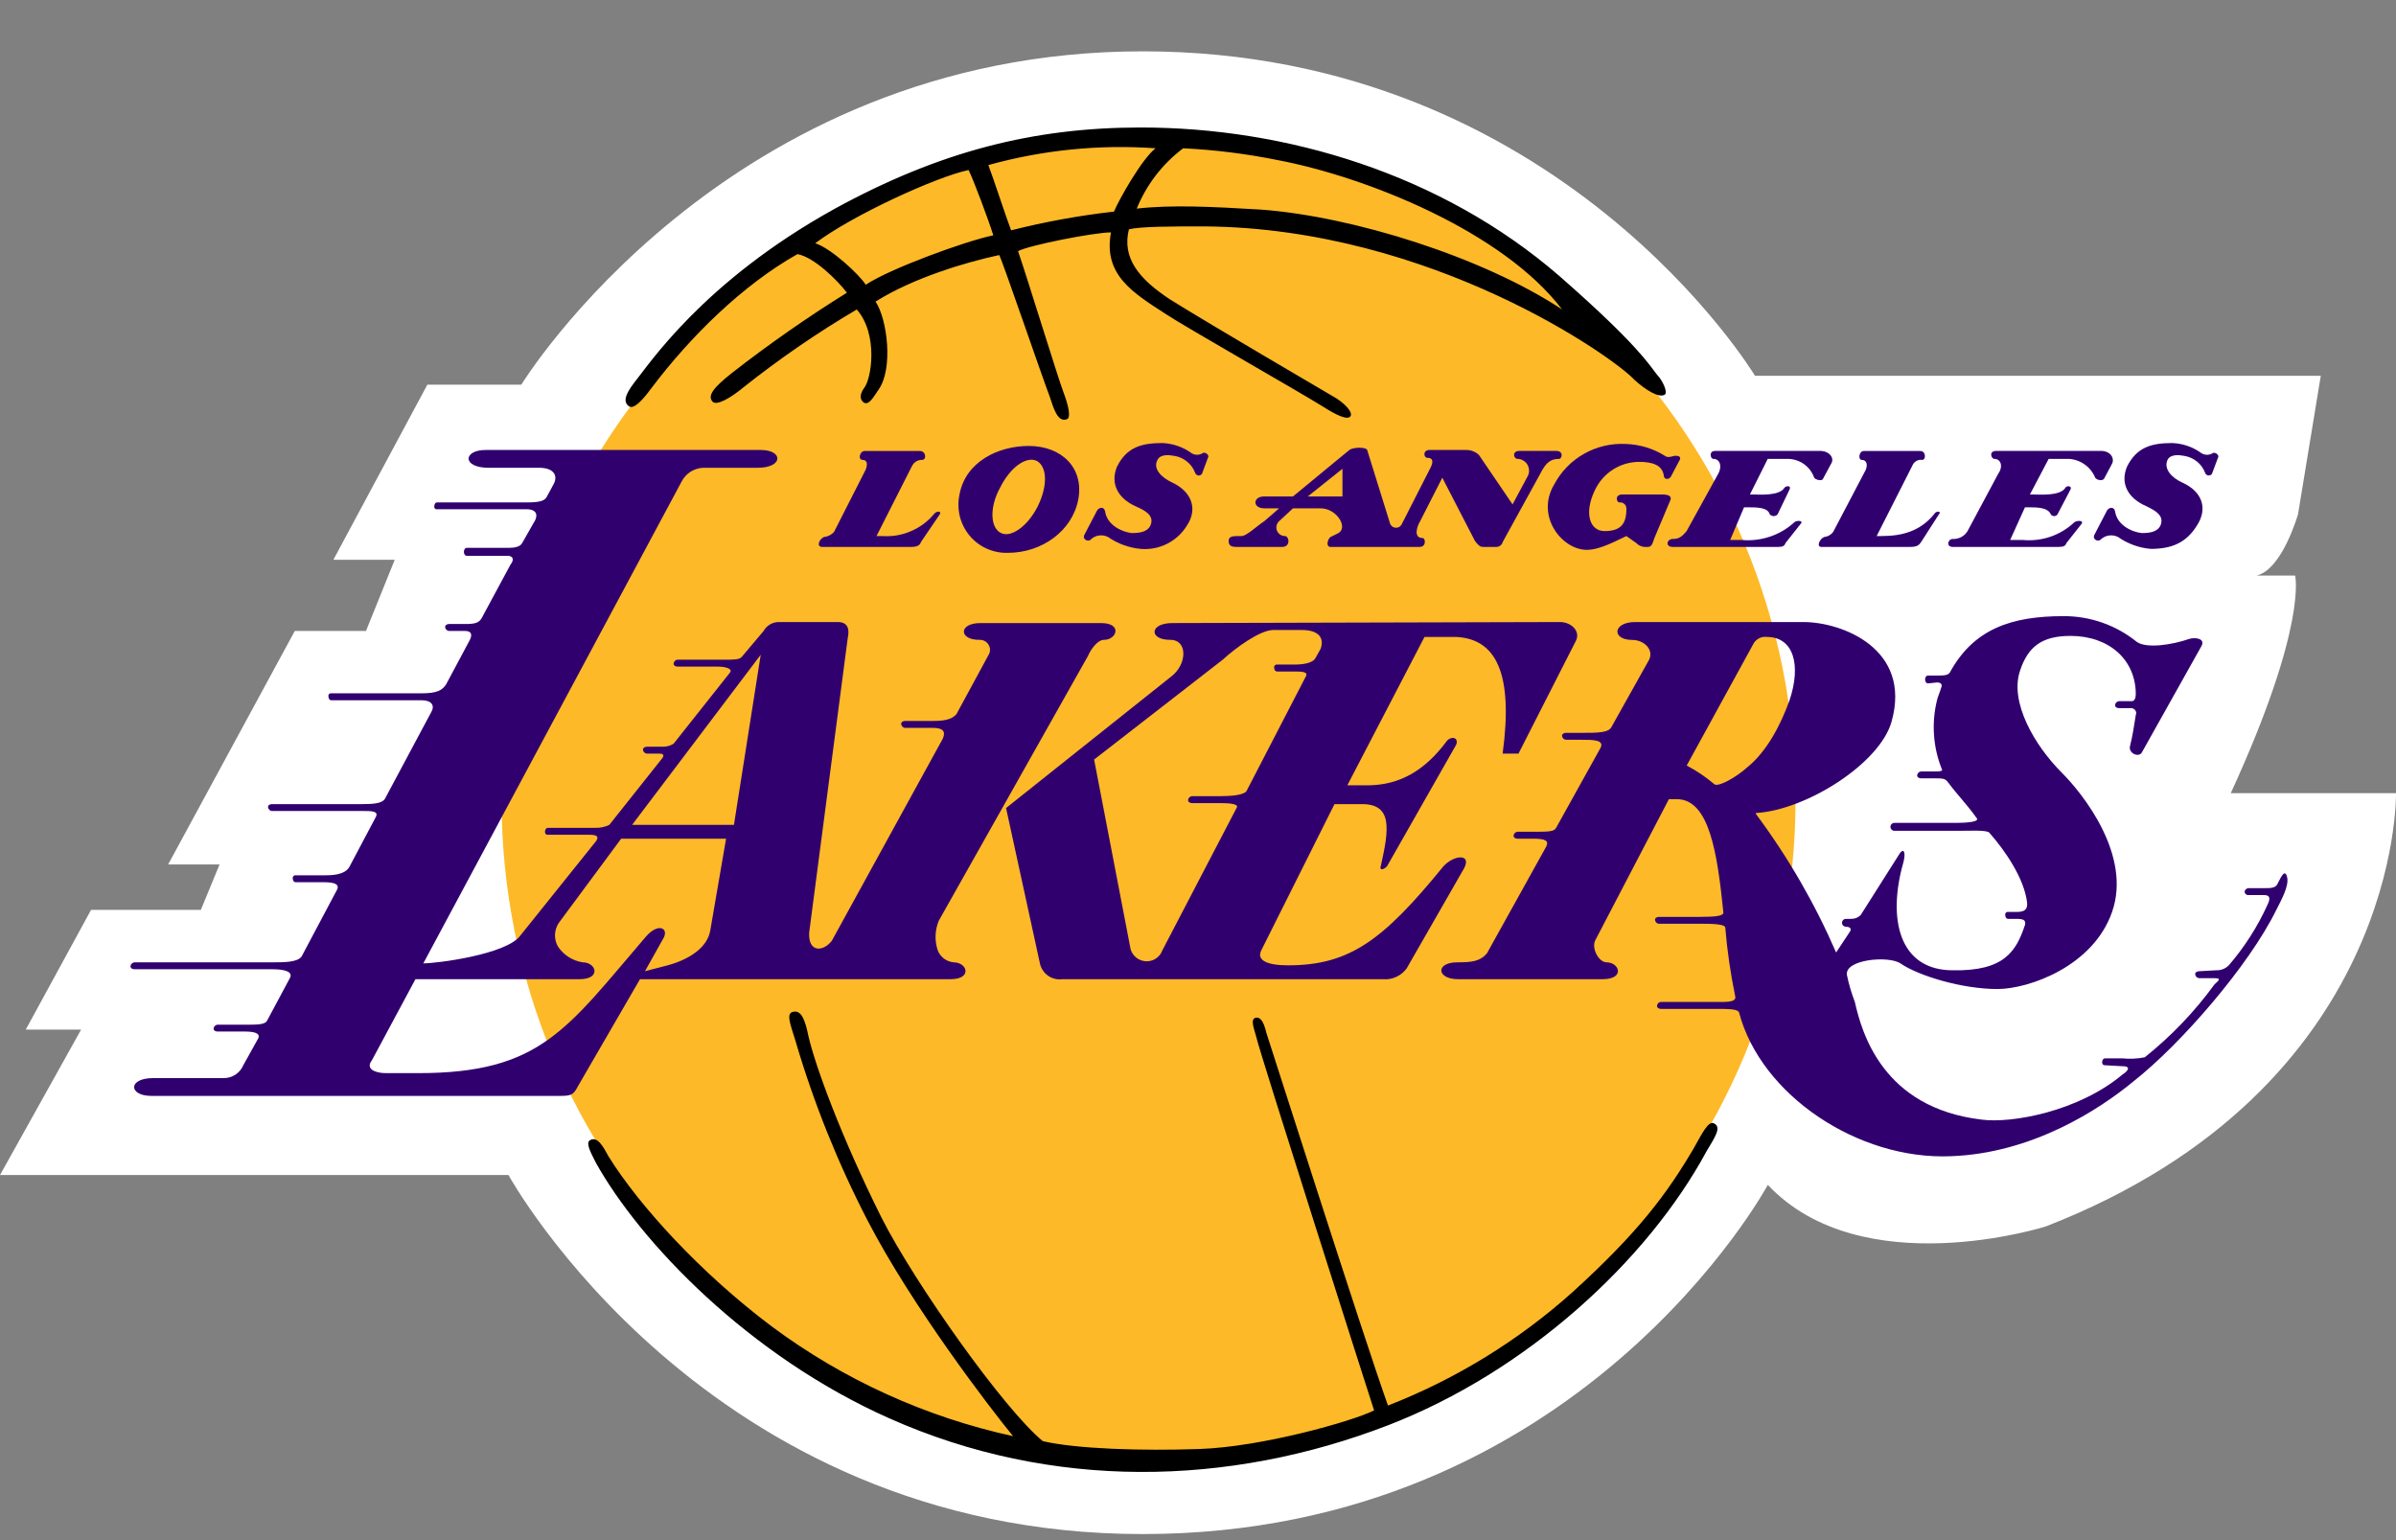
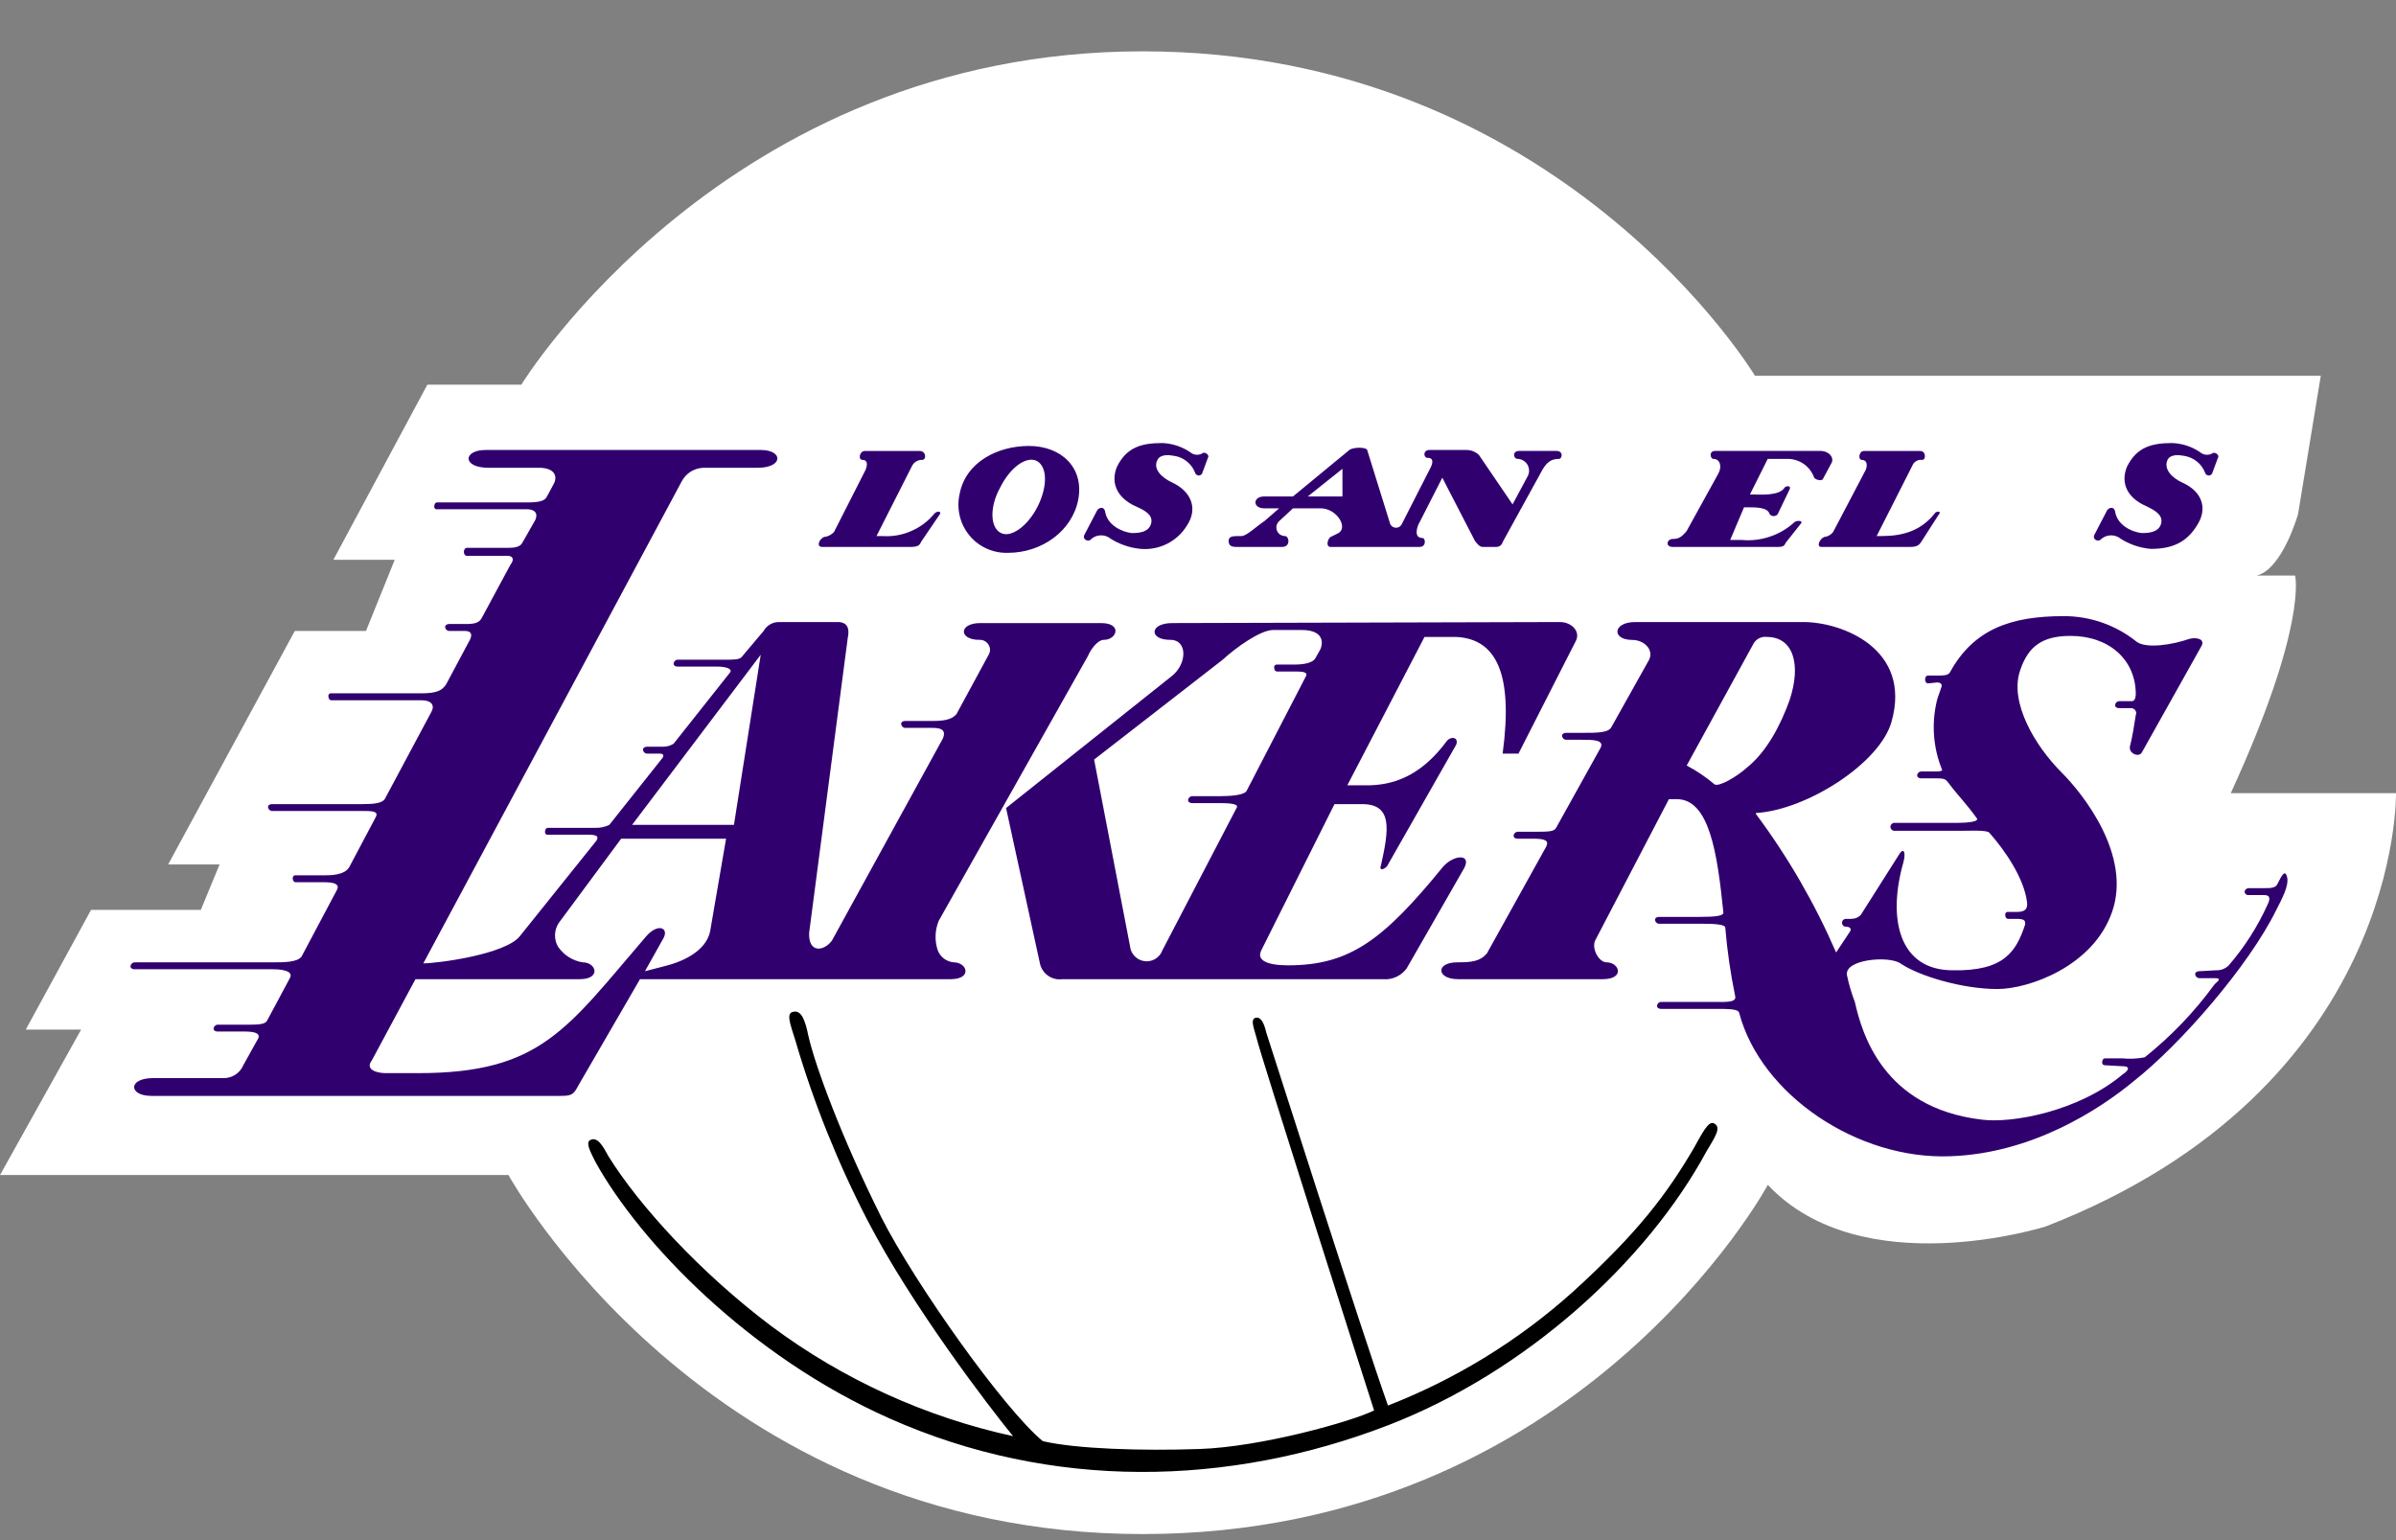
<svg xmlns="http://www.w3.org/2000/svg" width="28" height="18" viewBox="0 0 28 18" fill="none">
  <rect x="0" y="0" width="28" height="18" fill="#808080" stroke="none" />
  <path d="M6.092 4.496C6.092 4.496 8.474 0.6 13.353 0.6C18.231 0.6 20.509 4.392 20.509 4.392H27.121L26.855 6.01C26.855 6.01 26.671 6.658 26.37 6.727H26.821C26.821 6.727 26.971 7.305 26.069 9.27H28C28 9.27 28.069 12.715 23.907 14.334C23.907 14.334 21.757 15.016 20.659 13.848C20.659 13.848 18.462 17.929 13.353 17.929C8.243 17.929 5.942 13.733 5.942 13.733H0L0.948 12.033H0.301L1.064 10.634H2.347L2.566 10.103H1.965L3.445 7.374H4.277L4.613 6.542H3.896L4.994 4.496L6.092 4.496Z" fill="white" />
-   <path d="M13.422 17.016C17.595 17.016 20.983 13.582 20.983 9.34C20.983 5.109 17.595 1.675 13.422 1.675C9.249 1.675 5.861 5.109 5.861 9.34C5.861 13.582 9.249 17.016 13.422 17.016Z" fill="#FDB927" />
  <path d="M14.254 9.305H13.93C13.918 9.306 13.907 9.311 13.898 9.32C13.89 9.328 13.885 9.339 13.884 9.351C13.884 9.374 13.907 9.386 13.93 9.386H14.265C14.381 9.386 14.485 9.398 14.45 9.444L13.583 11.108C13.569 11.147 13.543 11.179 13.509 11.202C13.475 11.225 13.435 11.236 13.394 11.235C13.354 11.233 13.314 11.22 13.282 11.195C13.249 11.17 13.226 11.136 13.213 11.097L12.786 8.877L14.289 7.71C14.439 7.571 14.728 7.363 14.878 7.363H15.213C15.41 7.363 15.479 7.455 15.433 7.583L15.375 7.687C15.341 7.756 15.213 7.767 15.121 7.767H14.925C14.92 7.767 14.915 7.767 14.91 7.769C14.906 7.77 14.902 7.773 14.898 7.776C14.895 7.78 14.893 7.784 14.891 7.788C14.889 7.793 14.889 7.797 14.89 7.802C14.89 7.825 14.901 7.848 14.925 7.848H15.121C15.202 7.848 15.294 7.848 15.26 7.906L14.566 9.247C14.531 9.294 14.381 9.305 14.254 9.305ZM16.867 10.126C16.161 10.993 15.768 11.282 15.052 11.282C14.809 11.282 14.682 11.224 14.739 11.108L15.595 9.398H15.919C16.277 9.398 16.231 9.698 16.138 10.114C16.115 10.172 16.161 10.172 16.208 10.126L17.017 8.704C17.052 8.611 16.948 8.6 16.901 8.669C16.497 9.213 16.069 9.178 15.884 9.178H15.745L16.647 7.444H17.017C17.479 7.467 17.688 7.86 17.56 8.808H17.745L18.416 7.49C18.474 7.374 18.358 7.27 18.231 7.27L13.699 7.282C13.433 7.282 13.422 7.478 13.676 7.478C13.884 7.478 13.872 7.767 13.688 7.906L11.757 9.444L12.15 11.247C12.16 11.308 12.193 11.363 12.243 11.4C12.292 11.437 12.355 11.452 12.416 11.444H16.161C16.215 11.449 16.268 11.44 16.317 11.417C16.366 11.395 16.408 11.36 16.439 11.317L17.109 10.149C17.202 9.976 16.994 9.987 16.867 10.126Z" fill="#31006F" />
  <path d="M8.577 9.64H7.387L8.89 7.652L8.577 9.64ZM8.3 10.877C8.265 11.074 8.057 11.213 7.803 11.282L7.537 11.351L7.757 10.958C7.814 10.843 7.687 10.785 7.548 10.947C6.624 12.022 6.323 12.542 4.89 12.542H4.508C4.392 12.542 4.265 12.496 4.346 12.392L4.855 11.444H6.774C7.028 11.444 6.97 11.247 6.809 11.247C6.75 11.238 6.695 11.216 6.645 11.185C6.595 11.153 6.553 11.111 6.52 11.062C6.496 11.02 6.484 10.971 6.486 10.922C6.488 10.873 6.504 10.825 6.531 10.785L7.259 9.802H8.485L8.3 10.877ZM11.144 11.247C11.103 11.243 11.065 11.228 11.032 11.204C10.999 11.179 10.974 11.146 10.959 11.108C10.921 10.995 10.925 10.872 10.97 10.762L12.716 7.663C12.739 7.606 12.82 7.478 12.901 7.478C13.051 7.478 13.121 7.282 12.866 7.282H11.456C11.202 7.282 11.202 7.478 11.444 7.478C11.464 7.477 11.484 7.481 11.502 7.489C11.52 7.498 11.536 7.511 11.547 7.527C11.559 7.543 11.566 7.562 11.569 7.582C11.571 7.602 11.568 7.622 11.56 7.64L11.178 8.345C11.121 8.415 11.017 8.426 10.901 8.426H10.577C10.554 8.426 10.531 8.438 10.531 8.461C10.532 8.473 10.537 8.484 10.546 8.493C10.554 8.501 10.565 8.507 10.577 8.507H10.901C10.994 8.507 11.063 8.53 11.017 8.634L9.722 10.993C9.629 11.12 9.444 11.143 9.456 10.9L9.907 7.455C9.93 7.351 9.907 7.27 9.791 7.27H9.098C9.062 7.271 9.027 7.28 8.997 7.299C8.966 7.317 8.941 7.343 8.924 7.374L8.67 7.675C8.647 7.71 8.566 7.71 8.496 7.71H7.918C7.906 7.71 7.895 7.716 7.887 7.724C7.878 7.733 7.873 7.744 7.872 7.756C7.872 7.779 7.895 7.791 7.918 7.791H8.392C8.473 7.791 8.566 7.814 8.531 7.86L7.872 8.692C7.834 8.716 7.79 8.728 7.745 8.727H7.56C7.537 8.727 7.514 8.739 7.514 8.762C7.515 8.774 7.52 8.785 7.528 8.793C7.537 8.802 7.548 8.807 7.56 8.808H7.71C7.757 8.808 7.757 8.831 7.745 8.854L7.121 9.64C7.071 9.665 7.015 9.677 6.959 9.675H6.404C6.381 9.675 6.369 9.698 6.369 9.721C6.369 9.726 6.369 9.731 6.371 9.735C6.372 9.74 6.375 9.744 6.378 9.747C6.381 9.751 6.385 9.753 6.39 9.755C6.394 9.756 6.399 9.757 6.404 9.756H6.878C6.959 9.756 7.005 9.767 6.97 9.825L6.08 10.935C5.918 11.155 5.109 11.259 4.947 11.259L7.965 5.629C7.989 5.582 8.025 5.542 8.07 5.513C8.115 5.485 8.166 5.469 8.219 5.467H8.855C9.155 5.467 9.155 5.259 8.89 5.259H5.676C5.41 5.259 5.398 5.467 5.71 5.467H6.3C6.473 5.467 6.52 5.559 6.473 5.652L6.392 5.802C6.369 5.848 6.323 5.872 6.161 5.872H5.109C5.086 5.872 5.075 5.895 5.075 5.918C5.074 5.922 5.074 5.927 5.076 5.932C5.077 5.936 5.08 5.94 5.083 5.944C5.087 5.947 5.091 5.95 5.095 5.951C5.1 5.953 5.104 5.953 5.109 5.952H6.161C6.219 5.952 6.3 5.976 6.254 6.08L6.103 6.345C6.08 6.392 6.011 6.403 5.942 6.403H5.456C5.433 6.403 5.421 6.426 5.421 6.45C5.421 6.473 5.433 6.496 5.456 6.496H5.93C5.999 6.496 6.011 6.542 5.965 6.6L5.629 7.224C5.595 7.282 5.548 7.293 5.433 7.293H5.248C5.225 7.293 5.202 7.305 5.202 7.328C5.202 7.34 5.208 7.351 5.216 7.36C5.225 7.368 5.236 7.374 5.248 7.374H5.433C5.502 7.374 5.525 7.409 5.491 7.478L5.213 7.999C5.167 8.068 5.109 8.103 4.924 8.103H3.872C3.867 8.102 3.863 8.102 3.858 8.104C3.854 8.105 3.85 8.108 3.846 8.111C3.843 8.115 3.84 8.119 3.839 8.123C3.837 8.128 3.837 8.133 3.838 8.137C3.838 8.161 3.849 8.184 3.872 8.184H4.924C5.04 8.184 5.086 8.241 5.04 8.322L4.496 9.34C4.462 9.386 4.381 9.398 4.231 9.398H3.179C3.155 9.398 3.132 9.409 3.132 9.432C3.133 9.444 3.138 9.455 3.147 9.464C3.155 9.472 3.167 9.478 3.179 9.478H4.219C4.346 9.478 4.427 9.478 4.392 9.548L4.08 10.137C4.022 10.23 3.861 10.23 3.791 10.23H3.456C3.451 10.229 3.447 10.23 3.442 10.231C3.437 10.233 3.433 10.235 3.43 10.239C3.427 10.242 3.424 10.246 3.423 10.251C3.421 10.255 3.421 10.26 3.421 10.265C3.421 10.288 3.433 10.311 3.456 10.311H3.791C3.907 10.311 3.965 10.334 3.942 10.392L3.525 11.178C3.479 11.247 3.317 11.247 3.19 11.247H1.572C1.56 11.248 1.548 11.253 1.54 11.262C1.531 11.27 1.526 11.281 1.525 11.293C1.525 11.317 1.549 11.328 1.572 11.328H3.19C3.306 11.328 3.433 11.351 3.387 11.432L3.121 11.929C3.098 11.976 3.005 11.976 2.866 11.976H2.543C2.531 11.976 2.519 11.982 2.511 11.99C2.502 11.998 2.497 12.01 2.496 12.022C2.496 12.045 2.52 12.056 2.543 12.056H2.866C2.947 12.056 3.051 12.068 3.017 12.137L2.843 12.45C2.824 12.495 2.792 12.533 2.751 12.56C2.709 12.587 2.661 12.601 2.612 12.6H1.791C1.491 12.6 1.502 12.808 1.768 12.808H6.554C6.693 12.808 6.705 12.785 6.762 12.681L7.479 11.444H11.109C11.364 11.444 11.306 11.247 11.144 11.247Z" fill="#31006F" />
  <path d="M20.416 8.97C20.289 9.085 20.081 9.201 20.035 9.166C19.935 9.081 19.827 9.008 19.711 8.947L20.497 7.513C20.513 7.489 20.536 7.47 20.562 7.457C20.589 7.445 20.618 7.44 20.647 7.444C20.959 7.444 21.052 7.768 20.913 8.184C20.809 8.473 20.647 8.785 20.416 8.97ZM26.728 10.253C26.705 10.161 26.67 10.218 26.613 10.334C26.59 10.38 26.532 10.38 26.462 10.38H26.277C26.267 10.381 26.257 10.384 26.249 10.39C26.241 10.397 26.235 10.405 26.231 10.415C26.23 10.421 26.231 10.427 26.233 10.433C26.235 10.439 26.239 10.445 26.243 10.449C26.248 10.453 26.253 10.457 26.259 10.459C26.265 10.461 26.271 10.462 26.277 10.461H26.462C26.532 10.461 26.532 10.507 26.497 10.577C26.381 10.832 26.229 11.07 26.046 11.282C26.026 11.302 26.003 11.317 25.977 11.327C25.951 11.337 25.924 11.341 25.896 11.34L25.699 11.351C25.676 11.351 25.653 11.363 25.653 11.386C25.654 11.398 25.659 11.409 25.668 11.418C25.676 11.426 25.687 11.431 25.699 11.432H25.884C25.988 11.432 25.884 11.49 25.873 11.513C25.642 11.829 25.369 12.113 25.064 12.357C24.976 12.374 24.886 12.378 24.798 12.369H24.601C24.578 12.369 24.566 12.392 24.566 12.415C24.566 12.42 24.566 12.424 24.568 12.429C24.569 12.434 24.572 12.438 24.575 12.441C24.578 12.444 24.582 12.447 24.587 12.448C24.591 12.45 24.596 12.45 24.601 12.45L24.798 12.461C24.936 12.461 24.832 12.542 24.809 12.554C24.289 12.993 23.503 13.132 23.156 13.085C22 12.947 21.757 12.068 21.676 11.71C21.637 11.608 21.606 11.504 21.584 11.398C21.549 11.213 22.069 11.166 22.208 11.259C22.428 11.409 22.936 11.559 23.341 11.559C23.711 11.559 24.462 11.293 24.682 10.658C24.913 9.999 24.347 9.282 24.092 9.028C23.78 8.716 23.48 8.207 23.607 7.837C23.699 7.559 23.861 7.432 24.196 7.432C24.647 7.432 24.959 7.71 24.959 8.114C24.959 8.149 24.948 8.195 24.913 8.195H24.763C24.751 8.196 24.74 8.201 24.731 8.21C24.723 8.218 24.718 8.23 24.717 8.242C24.717 8.265 24.74 8.276 24.763 8.276H24.902C24.912 8.276 24.922 8.277 24.93 8.282C24.939 8.286 24.947 8.292 24.953 8.301C24.959 8.309 24.962 8.318 24.964 8.328C24.965 8.338 24.963 8.348 24.959 8.357C24.936 8.496 24.925 8.588 24.89 8.727C24.878 8.808 24.994 8.854 25.029 8.796L25.722 7.559C25.78 7.467 25.665 7.444 25.584 7.467C25.387 7.536 25.087 7.583 24.971 7.502C24.729 7.306 24.427 7.2 24.116 7.201C23.503 7.201 23.064 7.351 22.786 7.86C22.763 7.895 22.705 7.895 22.659 7.895H22.532C22.509 7.895 22.497 7.918 22.497 7.941C22.497 7.964 22.509 7.987 22.532 7.987L22.636 7.976C22.682 7.976 22.705 7.999 22.682 8.045C22.67 8.091 22.647 8.137 22.636 8.184C22.57 8.453 22.59 8.736 22.694 8.993C22.705 9.005 22.682 9.016 22.636 9.016H22.451C22.439 9.017 22.427 9.022 22.419 9.031C22.41 9.039 22.405 9.05 22.404 9.062C22.404 9.085 22.428 9.097 22.451 9.097H22.636C22.728 9.097 22.74 9.109 22.774 9.155C22.878 9.294 22.983 9.398 23.098 9.559C23.144 9.606 22.971 9.617 22.878 9.617H22.139C22.126 9.617 22.115 9.622 22.106 9.631C22.097 9.639 22.092 9.651 22.092 9.663C22.092 9.676 22.097 9.688 22.106 9.696C22.115 9.705 22.126 9.71 22.139 9.71H22.89C23.017 9.71 23.225 9.698 23.248 9.733C23.433 9.941 23.653 10.265 23.688 10.542C23.699 10.623 23.665 10.658 23.572 10.658H23.468C23.463 10.657 23.459 10.658 23.454 10.659C23.45 10.661 23.445 10.663 23.442 10.666C23.439 10.67 23.436 10.674 23.435 10.678C23.433 10.683 23.433 10.688 23.433 10.692C23.433 10.716 23.445 10.739 23.468 10.739H23.561C23.642 10.739 23.676 10.75 23.665 10.808C23.561 11.12 23.422 11.351 22.821 11.34C22.185 11.34 22.058 10.727 22.243 10.08C22.277 9.953 22.243 9.895 22.185 9.999L21.746 10.692C21.731 10.708 21.713 10.72 21.693 10.728C21.673 10.736 21.651 10.739 21.63 10.739H21.572C21.56 10.739 21.548 10.743 21.54 10.752C21.531 10.761 21.526 10.773 21.526 10.785C21.526 10.797 21.531 10.809 21.54 10.818C21.548 10.826 21.56 10.831 21.572 10.831C21.618 10.831 21.642 10.854 21.618 10.889L21.457 11.132C21.208 10.558 20.894 10.015 20.52 9.513V9.502C21.11 9.467 21.965 8.924 22.104 8.438C22.347 7.583 21.526 7.27 21.075 7.27H19.11C18.844 7.27 18.832 7.479 19.075 7.479C19.214 7.479 19.329 7.594 19.272 7.71L18.832 8.496C18.798 8.565 18.67 8.565 18.485 8.565H18.3C18.277 8.565 18.254 8.577 18.254 8.6C18.255 8.612 18.26 8.623 18.269 8.632C18.277 8.64 18.288 8.645 18.3 8.646H18.485C18.613 8.646 18.751 8.646 18.705 8.739L18.185 9.675C18.162 9.721 18.092 9.721 17.919 9.721H17.734C17.722 9.722 17.711 9.727 17.702 9.736C17.694 9.744 17.689 9.756 17.688 9.768C17.688 9.791 17.711 9.802 17.734 9.802H17.919C18.058 9.802 18.104 9.825 18.069 9.895L17.376 11.143C17.295 11.236 17.202 11.247 17.029 11.247C16.774 11.247 16.786 11.444 17.04 11.444H18.728C18.994 11.444 18.925 11.247 18.774 11.247C18.682 11.247 18.59 11.074 18.647 10.981L19.503 9.34H19.595C19.977 9.34 20.069 9.976 20.139 10.658C20.15 10.704 20.058 10.716 19.861 10.716H19.387C19.364 10.716 19.341 10.727 19.341 10.75C19.342 10.762 19.347 10.774 19.355 10.782C19.364 10.79 19.375 10.796 19.387 10.796H19.861C19.988 10.796 20.162 10.796 20.162 10.843C20.184 11.111 20.223 11.377 20.277 11.64C20.3 11.721 20.162 11.71 20.023 11.71H19.41C19.398 11.71 19.387 11.716 19.378 11.724C19.37 11.733 19.365 11.744 19.364 11.756C19.364 11.779 19.387 11.791 19.41 11.791H20.023C20.208 11.791 20.312 11.791 20.324 11.837C20.578 12.796 21.711 13.559 22.798 13.513C23.746 13.479 24.532 12.97 24.936 12.635C25.48 12.207 26.277 11.293 26.601 10.635C26.659 10.519 26.751 10.357 26.728 10.253Z" fill="#31006F" />
  <path d="M10.913 6.01C10.84 6.097 10.748 6.165 10.643 6.209C10.539 6.254 10.425 6.273 10.312 6.265H10.243L10.659 5.444C10.67 5.423 10.686 5.405 10.707 5.393C10.727 5.38 10.751 5.374 10.774 5.375C10.832 5.375 10.821 5.271 10.751 5.271H10.104C10.046 5.271 10.023 5.375 10.081 5.375C10.139 5.375 10.139 5.432 10.116 5.49L9.746 6.218C9.715 6.251 9.674 6.272 9.63 6.276C9.572 6.299 9.537 6.392 9.607 6.392H10.647C10.728 6.392 10.751 6.369 10.763 6.334L10.983 6.01C11.006 5.976 10.948 5.964 10.913 6.01Z" fill="#31006F" />
  <path d="M14.059 5.293C14.038 5.308 14.014 5.315 13.989 5.315C13.964 5.315 13.94 5.308 13.92 5.293C13.822 5.223 13.705 5.183 13.585 5.178C13.342 5.178 13.168 5.224 13.053 5.455C12.972 5.652 13.064 5.825 13.273 5.918C13.377 5.964 13.492 6.022 13.446 6.137C13.411 6.218 13.319 6.23 13.226 6.23C13.111 6.218 12.937 6.137 12.914 5.976C12.902 5.918 12.845 5.929 12.822 5.964L12.671 6.253C12.648 6.299 12.706 6.334 12.741 6.311C12.767 6.283 12.802 6.265 12.839 6.259C12.877 6.253 12.915 6.259 12.949 6.276C13.062 6.355 13.193 6.402 13.33 6.415C13.438 6.424 13.546 6.403 13.642 6.354C13.738 6.305 13.818 6.23 13.874 6.137C14.001 5.941 13.92 5.744 13.7 5.64C13.573 5.582 13.469 5.478 13.527 5.374C13.562 5.305 13.665 5.317 13.723 5.328C13.778 5.336 13.829 5.359 13.871 5.394C13.914 5.428 13.947 5.473 13.966 5.525C13.969 5.533 13.973 5.54 13.98 5.546C13.986 5.552 13.994 5.555 14.003 5.557C14.011 5.558 14.02 5.557 14.028 5.553C14.036 5.549 14.042 5.544 14.047 5.536L14.116 5.351C14.139 5.317 14.082 5.282 14.059 5.293Z" fill="#31006F" />
  <path d="M21.305 5.594L21.398 5.421C21.444 5.351 21.375 5.27 21.271 5.27H20.045C19.965 5.27 19.988 5.363 20.022 5.363C20.103 5.363 20.126 5.455 20.08 5.536L19.71 6.207C19.652 6.276 19.618 6.299 19.548 6.299C19.479 6.299 19.456 6.392 19.548 6.392H20.785C20.831 6.392 20.855 6.38 20.866 6.346L21.04 6.126C21.086 6.08 20.993 6.08 20.97 6.103C20.888 6.178 20.791 6.236 20.686 6.271C20.58 6.307 20.468 6.321 20.358 6.311H20.219L20.381 5.929H20.415C20.531 5.929 20.658 5.929 20.681 6.01C20.687 6.017 20.694 6.023 20.702 6.026C20.71 6.03 20.719 6.032 20.727 6.032C20.736 6.032 20.745 6.03 20.753 6.026C20.761 6.023 20.768 6.017 20.774 6.01L20.913 5.721C20.936 5.675 20.878 5.675 20.855 5.698C20.797 5.802 20.543 5.779 20.485 5.779H20.45L20.658 5.363H20.889C20.958 5.363 21.024 5.384 21.08 5.423C21.136 5.463 21.178 5.518 21.201 5.583C21.213 5.606 21.294 5.629 21.305 5.594Z" fill="#31006F" />
  <path d="M15.283 5.802L15.688 5.479V5.802H15.283ZM18.185 5.27H17.757C17.665 5.27 17.688 5.363 17.734 5.363C17.758 5.363 17.782 5.37 17.802 5.383C17.823 5.395 17.84 5.413 17.852 5.434C17.863 5.455 17.869 5.479 17.869 5.503C17.869 5.527 17.862 5.55 17.85 5.571L17.676 5.895L17.283 5.317C17.242 5.279 17.189 5.258 17.133 5.259H16.705C16.624 5.259 16.636 5.351 16.682 5.351C16.763 5.351 16.74 5.421 16.717 5.467L16.381 6.126C16.375 6.139 16.364 6.151 16.351 6.158C16.338 6.166 16.323 6.169 16.308 6.168C16.293 6.166 16.279 6.161 16.267 6.151C16.256 6.142 16.247 6.129 16.243 6.114L15.977 5.259C15.965 5.224 15.815 5.224 15.769 5.259L15.11 5.802H14.775C14.705 5.802 14.671 5.837 14.671 5.872C14.671 5.906 14.705 5.941 14.775 5.941H14.948L14.775 6.091C14.671 6.161 14.566 6.265 14.509 6.265H14.462C14.393 6.265 14.358 6.276 14.358 6.322C14.358 6.38 14.393 6.392 14.451 6.392H14.983C15.087 6.392 15.064 6.265 15.017 6.265C14.997 6.265 14.977 6.259 14.96 6.248C14.944 6.237 14.931 6.221 14.923 6.202C14.915 6.183 14.914 6.162 14.918 6.143C14.923 6.123 14.933 6.105 14.948 6.091L15.11 5.941H15.434C15.618 5.941 15.757 6.161 15.642 6.23L15.549 6.276C15.514 6.299 15.491 6.392 15.549 6.392H16.59C16.671 6.392 16.659 6.288 16.624 6.288C16.509 6.288 16.567 6.138 16.59 6.103L16.855 5.583L17.237 6.323C17.272 6.369 17.295 6.392 17.329 6.392H17.48C17.498 6.393 17.516 6.388 17.531 6.378C17.546 6.367 17.556 6.352 17.561 6.334L18 5.536C18.069 5.398 18.127 5.363 18.22 5.363C18.254 5.363 18.277 5.27 18.185 5.27Z" fill="#31006F" />
  <path d="M12.127 5.918C12.011 6.149 11.815 6.288 11.699 6.23C11.572 6.172 11.56 5.929 11.688 5.698C11.803 5.467 11.988 5.328 12.115 5.386C12.242 5.455 12.242 5.686 12.127 5.918ZM12.023 5.212C11.664 5.212 11.283 5.397 11.213 5.779C11.195 5.862 11.196 5.949 11.216 6.032C11.236 6.115 11.275 6.193 11.33 6.259C11.384 6.325 11.453 6.377 11.531 6.412C11.609 6.447 11.694 6.464 11.78 6.461C12.173 6.461 12.531 6.207 12.601 5.837C12.67 5.467 12.404 5.212 12.023 5.212Z" fill="#31006F" />
-   <path d="M19.422 5.779H18.959C18.867 5.779 18.89 5.872 18.925 5.872C18.936 5.87 18.947 5.872 18.957 5.875C18.968 5.879 18.977 5.885 18.985 5.892C18.993 5.9 18.999 5.91 19.002 5.92C19.006 5.931 19.007 5.942 19.006 5.953C19.006 6.137 18.925 6.207 18.751 6.207C18.578 6.207 18.509 5.999 18.636 5.733C18.682 5.633 18.755 5.549 18.847 5.489C18.939 5.43 19.046 5.398 19.156 5.398C19.306 5.398 19.433 5.432 19.445 5.571C19.457 5.606 19.503 5.606 19.526 5.571L19.63 5.374C19.642 5.351 19.63 5.328 19.595 5.328C19.561 5.317 19.503 5.363 19.457 5.328C19.321 5.243 19.166 5.195 19.006 5.189C18.834 5.179 18.663 5.218 18.514 5.302C18.364 5.386 18.242 5.512 18.162 5.663C17.942 6.033 18.254 6.426 18.543 6.426C18.705 6.426 18.902 6.311 19.006 6.265L19.121 6.346C19.145 6.372 19.178 6.388 19.214 6.392H19.26C19.306 6.392 19.318 6.334 19.329 6.299L19.514 5.86C19.538 5.814 19.526 5.779 19.422 5.779Z" fill="#31006F" />
  <path d="M25.861 5.294C25.841 5.308 25.817 5.315 25.792 5.315C25.767 5.315 25.743 5.308 25.723 5.294C25.625 5.223 25.508 5.183 25.387 5.178C25.145 5.178 24.971 5.224 24.856 5.455C24.775 5.652 24.867 5.825 25.087 5.918C25.179 5.964 25.295 6.022 25.249 6.138C25.214 6.218 25.122 6.23 25.029 6.23C24.913 6.218 24.74 6.138 24.717 5.976C24.705 5.918 24.648 5.929 24.624 5.964L24.474 6.253C24.451 6.299 24.509 6.334 24.543 6.311C24.57 6.284 24.604 6.265 24.642 6.259C24.679 6.253 24.718 6.259 24.752 6.276C24.864 6.355 24.996 6.403 25.133 6.415C25.376 6.415 25.549 6.346 25.676 6.138C25.803 5.941 25.734 5.744 25.503 5.64C25.376 5.583 25.283 5.479 25.33 5.375C25.364 5.305 25.468 5.317 25.526 5.328C25.58 5.337 25.631 5.359 25.674 5.394C25.717 5.428 25.749 5.473 25.769 5.525C25.771 5.533 25.776 5.54 25.782 5.546C25.789 5.552 25.797 5.555 25.806 5.557C25.814 5.558 25.823 5.557 25.831 5.553C25.838 5.549 25.845 5.544 25.85 5.536L25.919 5.351C25.942 5.317 25.884 5.282 25.861 5.294Z" fill="#31006F" />
  <path d="M22.602 6.01C22.44 6.207 22.232 6.265 21.989 6.265H21.931L22.347 5.444C22.356 5.421 22.372 5.401 22.393 5.389C22.414 5.376 22.439 5.371 22.463 5.375C22.509 5.375 22.509 5.271 22.44 5.271H21.781C21.723 5.271 21.711 5.375 21.758 5.375C21.815 5.375 21.827 5.432 21.804 5.49L21.422 6.218C21.397 6.251 21.359 6.272 21.318 6.276C21.261 6.299 21.226 6.392 21.284 6.392H22.324C22.405 6.392 22.428 6.369 22.451 6.334L22.659 6.01C22.694 5.976 22.625 5.964 22.602 6.01Z" fill="#31006F" />
-   <path d="M24.173 5.363C24.24 5.366 24.305 5.388 24.36 5.427C24.416 5.466 24.459 5.52 24.485 5.583C24.496 5.606 24.566 5.629 24.589 5.594L24.681 5.421C24.716 5.351 24.658 5.27 24.554 5.27H23.329C23.236 5.27 23.271 5.363 23.305 5.363C23.386 5.363 23.41 5.455 23.352 5.536L22.993 6.207C22.976 6.236 22.95 6.261 22.919 6.277C22.889 6.293 22.855 6.301 22.82 6.299C22.762 6.299 22.739 6.392 22.82 6.392H24.057C24.115 6.392 24.138 6.38 24.149 6.346L24.323 6.126C24.358 6.08 24.277 6.08 24.242 6.103C24.163 6.178 24.068 6.236 23.964 6.272C23.86 6.308 23.75 6.321 23.641 6.311H23.491L23.664 5.929H23.699C23.803 5.929 23.93 5.929 23.965 6.01C23.969 6.017 23.975 6.022 23.982 6.026C23.989 6.03 23.997 6.032 24.005 6.032C24.013 6.032 24.021 6.03 24.028 6.026C24.035 6.022 24.041 6.017 24.045 6.01L24.196 5.721C24.219 5.675 24.149 5.675 24.138 5.698C24.08 5.802 23.826 5.779 23.756 5.779H23.722L23.941 5.363L24.173 5.363Z" fill="#31006F" />
-   <path d="M14.741 2.45C14.163 2.415 13.689 2.392 13.284 2.438C13.398 2.158 13.586 1.914 13.827 1.733C14.2 1.751 14.571 1.798 14.937 1.872C15.966 2.068 17.561 2.704 18.255 3.617C17.33 3.005 15.816 2.531 14.741 2.45ZM13.018 2.473C12.613 2.519 12.211 2.592 11.816 2.692C11.758 2.542 11.608 2.08 11.55 1.929C12.185 1.753 12.846 1.686 13.504 1.733C13.342 1.86 13.076 2.334 13.018 2.473ZM10.117 3.328C10.047 3.213 9.712 2.901 9.527 2.843C9.955 2.519 10.937 2.068 11.319 1.987C11.377 2.103 11.55 2.565 11.608 2.75C11.273 2.82 10.394 3.143 10.117 3.328ZM19.365 4.38C19.273 4.265 19.145 4.033 18.221 3.224C16.845 2.033 15.03 1.49 13.33 1.49C12.082 1.49 10.983 1.768 9.758 2.438C8.209 3.294 7.573 4.276 7.411 4.473C7.296 4.623 7.284 4.704 7.353 4.75C7.411 4.785 7.515 4.669 7.608 4.542C8.07 3.929 8.683 3.328 9.319 2.97C9.515 3.005 9.793 3.282 9.897 3.421C9.434 3.709 8.986 4.022 8.556 4.357C8.336 4.531 8.267 4.623 8.325 4.692C8.371 4.75 8.544 4.646 8.683 4.531C9.104 4.196 9.549 3.89 10.012 3.617C10.267 3.906 10.186 4.438 10.093 4.542C10.047 4.611 10.047 4.669 10.093 4.704C10.151 4.739 10.197 4.658 10.267 4.554C10.44 4.311 10.371 3.733 10.232 3.525C10.671 3.247 11.296 3.062 11.677 2.981C11.712 3.039 12.174 4.392 12.267 4.635C12.313 4.773 12.359 4.935 12.463 4.901C12.521 4.889 12.486 4.739 12.429 4.588C12.359 4.403 12.012 3.27 11.897 2.935C12.024 2.866 12.787 2.716 12.983 2.716C12.891 3.213 13.238 3.421 13.631 3.675C13.839 3.814 15.18 4.577 15.457 4.75C15.619 4.854 15.746 4.912 15.781 4.866C15.816 4.82 15.712 4.704 15.562 4.623C15.446 4.554 14.197 3.825 13.677 3.502C13.307 3.259 13.111 3.016 13.192 2.681C13.319 2.646 13.689 2.646 14.082 2.646C16.741 2.669 18.868 4.184 19.099 4.438C19.226 4.554 19.388 4.658 19.457 4.611C19.492 4.577 19.423 4.438 19.365 4.38Z" fill="black" />
  <path d="M19.943 13.455C20.047 13.282 20.116 13.178 20.035 13.132C19.966 13.085 19.885 13.259 19.793 13.421C19.48 13.953 19.145 14.403 18.382 15.097C17.747 15.667 17.015 16.117 16.22 16.427C15.931 15.617 14.833 12.172 14.798 12.068C14.764 11.918 14.717 11.883 14.671 11.895C14.613 11.918 14.648 11.999 14.683 12.126C14.706 12.253 16.012 16.346 16.058 16.484C15.804 16.611 14.741 16.912 14.012 16.935C13.353 16.958 12.579 16.935 12.186 16.843C11.735 16.473 10.694 15.005 10.301 14.23C9.839 13.305 9.527 12.461 9.446 12.103C9.411 11.929 9.365 11.802 9.272 11.825C9.18 11.837 9.238 11.976 9.295 12.161C9.508 12.888 9.791 13.592 10.139 14.265C10.66 15.27 11.573 16.461 11.839 16.785C10.818 16.562 9.856 16.125 9.018 15.502C8.186 14.877 7.469 14.091 7.11 13.513C7.053 13.409 6.983 13.27 6.891 13.328C6.845 13.363 6.902 13.467 6.96 13.583C7.48 14.519 8.752 15.848 10.394 16.577C12.29 17.421 14.359 17.375 16.22 16.658C17.839 16.033 19.249 14.739 19.943 13.455Z" fill="black" />
</svg>